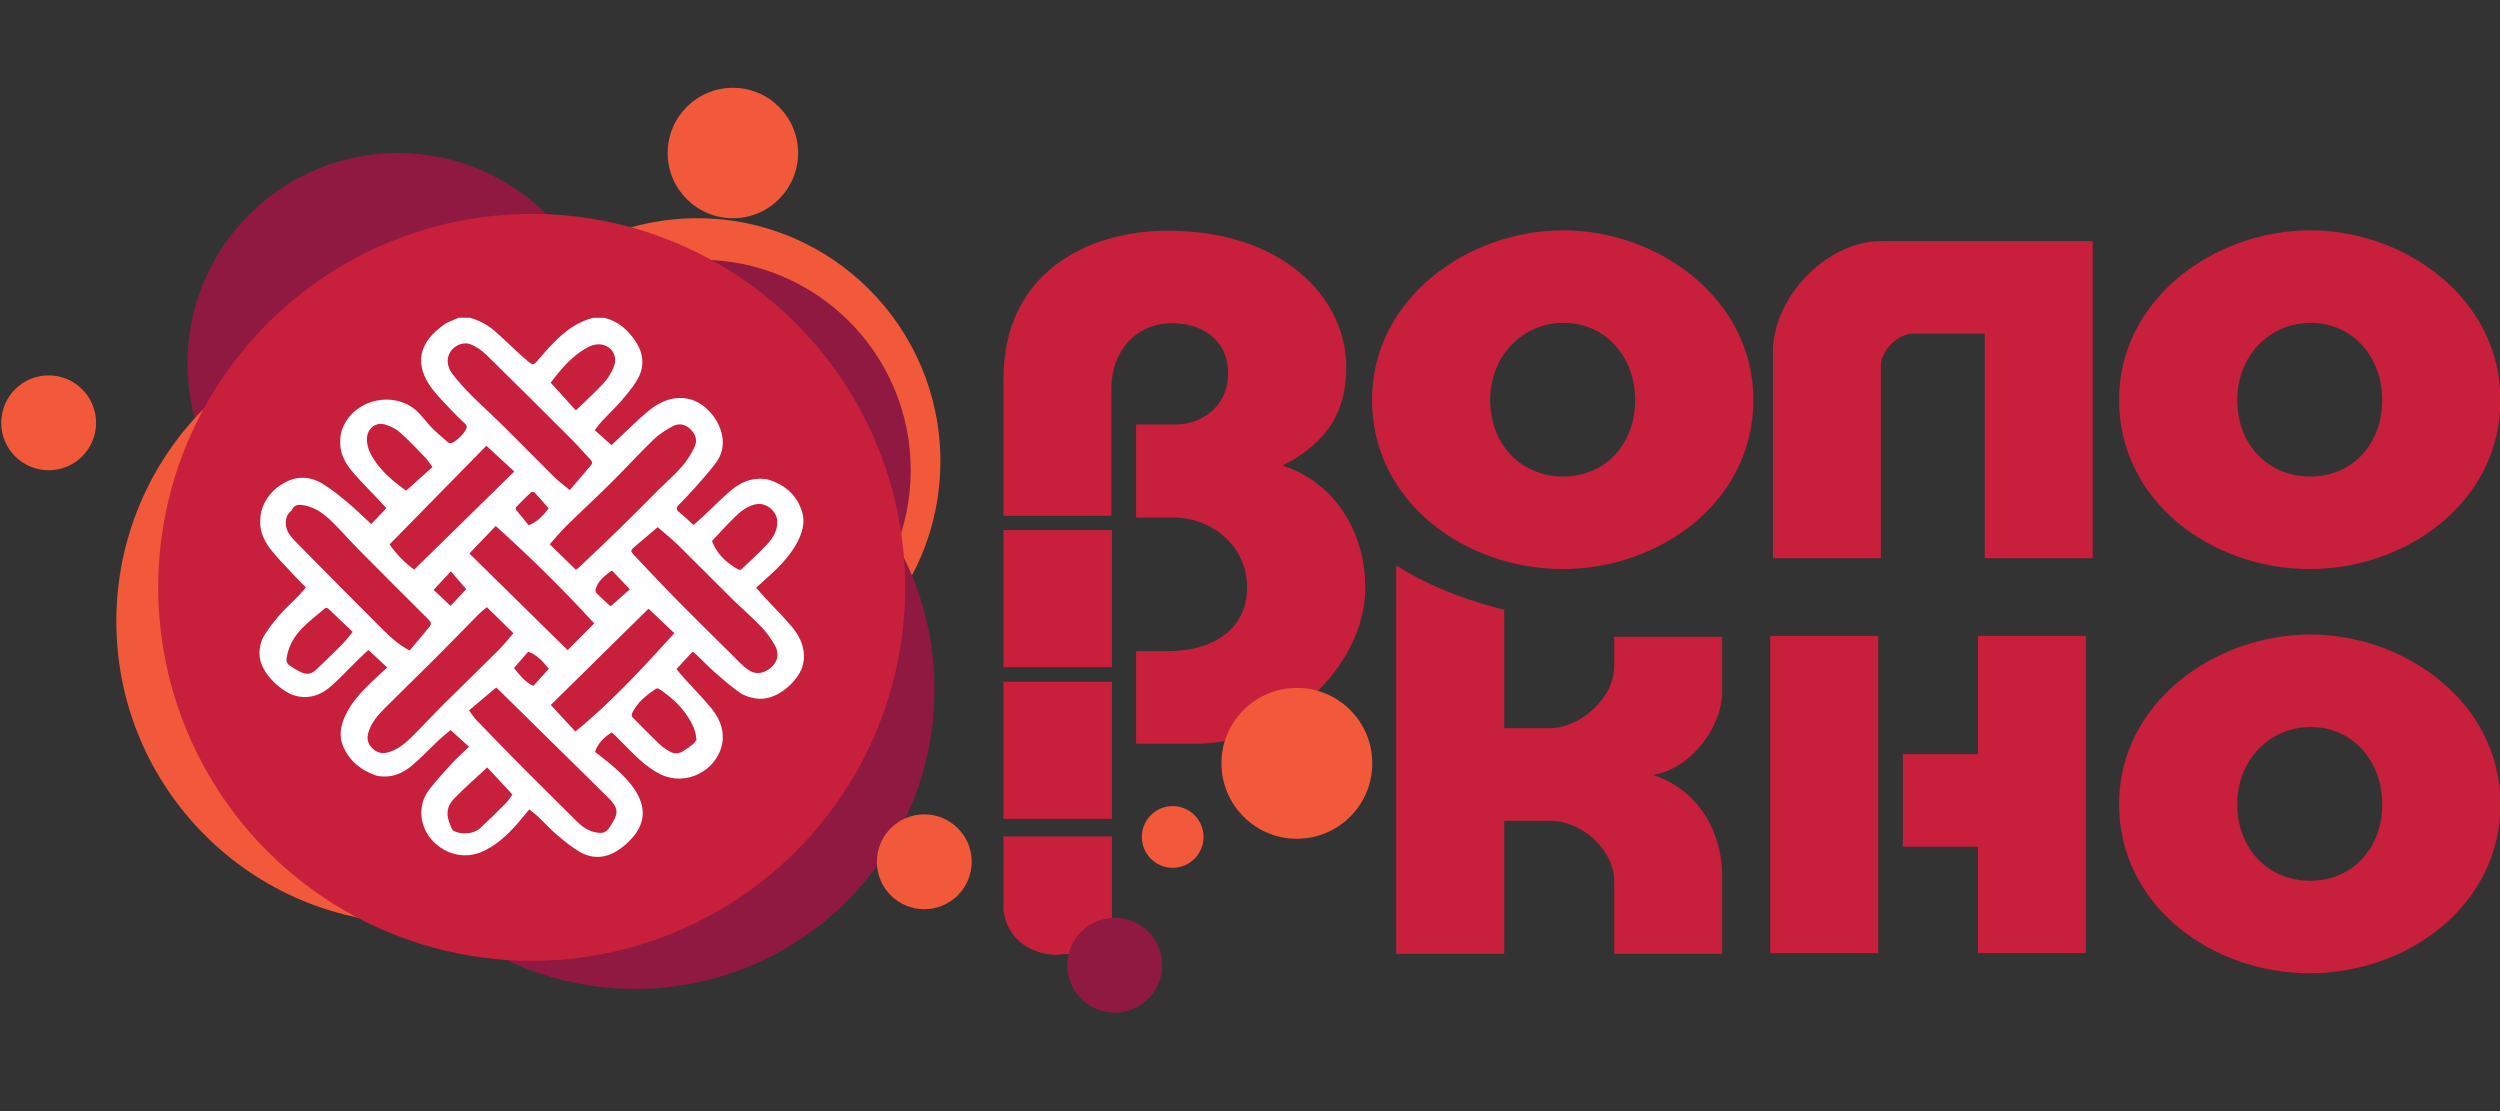
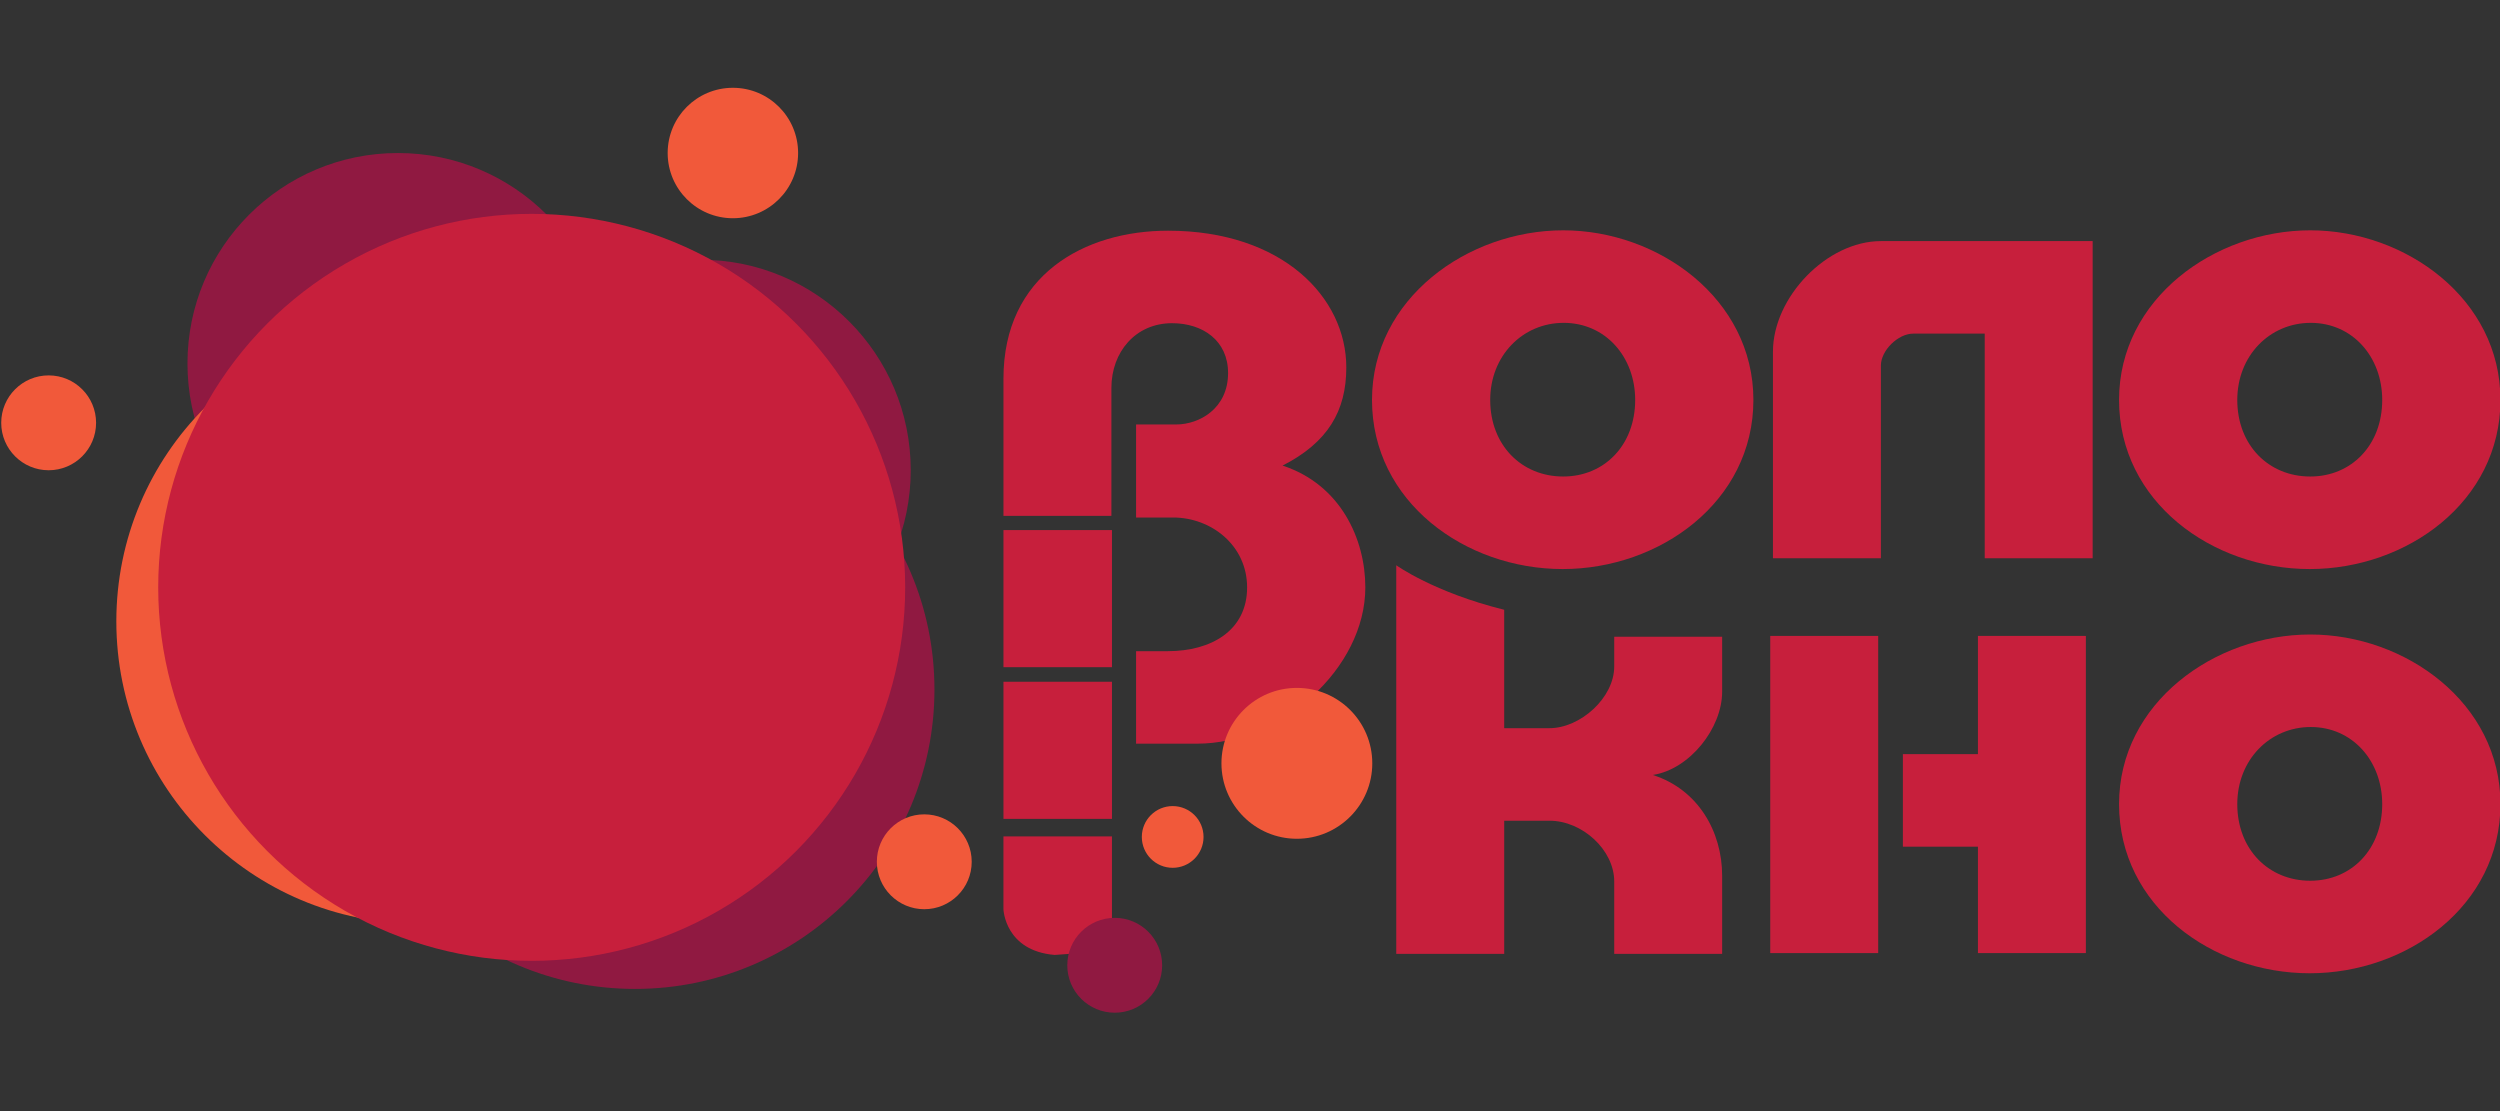
<svg xmlns="http://www.w3.org/2000/svg" version="1.1" id="Layer_1" x="0px" y="0px" width="180px" height="80px" viewBox="0 0 180 80" enable-background="new 0 0 180 80" xml:space="preserve">
  <rect x="0" y="0" width="180" height="80" fill="#333333" stroke="none" />
  <g>
    <g>
      <path fill="#C71F3C" d="M72.249,37.143v-9.875c0-7.476,5.848-10.658,11.843-10.658c8.252,0,12.842,4.811,12.842,9.844    c0,3.146-1.332,5.403-4.59,7.069c4.183,1.369,5.96,5.293,5.96,8.771c0,5.848-6.107,11.25-12.103,11.25h-4.403v-6.66h2.294    c3.109,0,5.7-1.48,5.7-4.59c0-3.034-2.59-5.034-5.33-5.034h-2.664v-6.698h2.886c1.666,0,3.738-1.148,3.738-3.702    c0-2.331-1.813-3.59-4.034-3.59c-2.628,0-4.367,2.073-4.367,4.664v9.208H72.249z" />
      <path fill="#C71F3C" d="M112.514,40.972c-7.031,0-13.73-4.849-13.73-12.176c0-7.291,6.884-12.213,13.768-12.213    c6.847,0,13.693,4.922,13.693,12.213C126.244,36.124,119.509,40.972,112.514,40.972z M107.295,28.796    c0,3.256,2.258,5.513,5.256,5.513c2.961,0,5.182-2.257,5.182-5.513c0-3.108-2.146-5.551-5.145-5.551    C109.627,23.246,107.295,25.613,107.295,28.796z" />
      <path fill="#C71F3C" d="M150.671,40.194h-7.771V24.021h-5.145c-1.109,0-2.331,1.223-2.331,2.295v13.879h-7.771V25.317    c0-3.924,3.886-7.958,7.771-7.958h15.247V40.194z" />
      <path fill="#C71F3C" d="M108.303,43.904v8.525h3.257c2.221,0,4.664-2.183,4.664-4.44v-2.146h7.771v3.959    c0,2.627-2.332,5.589-4.996,5.996c3.258,1.036,4.996,4.071,4.996,7.254v5.625h-7.771V63.46c0-2.257-2.295-4.369-4.664-4.369    h-3.257v9.587h-7.772V40.698C100.53,40.698,103.235,42.649,108.303,43.904z" />
      <path fill="#C71F3C" d="M127.458,45.786h7.773v22.836h-7.773V45.786z M142.411,68.622v-7.661h-5.403v-6.663h5.403v-8.512h7.771    v22.836H142.411z" />
      <path fill="#C71F3C" d="M166.301,40.972c-7.032,0-13.729-4.849-13.729-12.176c0-7.291,6.883-12.213,13.768-12.213    c6.846,0,13.693,4.922,13.693,12.213C180.032,36.124,173.297,40.972,166.301,40.972z M161.084,28.796    c0,3.256,2.255,5.513,5.255,5.513c2.96,0,5.181-2.257,5.181-5.513c0-3.108-2.145-5.551-5.144-5.551    C163.414,23.246,161.084,25.613,161.084,28.796z" />
      <path fill="#C71F3C" d="M166.301,70.075c-7.032,0-13.729-4.849-13.729-12.179c0-7.288,6.883-12.212,13.768-12.212    c6.846,0,13.693,4.924,13.693,12.212C180.032,65.227,173.297,70.075,166.301,70.075z M161.084,57.896    c0,3.258,2.255,5.517,5.255,5.517c2.96,0,5.181-2.259,5.181-5.517c0-3.106-2.145-5.551-5.144-5.551    C163.414,52.346,161.084,54.715,161.084,57.896z" />
    </g>
    <rect x="72.249" y="38.166" fill="#C71F3C" width="7.813" height="9.872" />
    <rect x="72.249" y="49.086" fill="#C71F3C" width="7.813" height="9.873" />
    <path fill="#C71F3C" d="M80.061,68.458v-8.239h-7.813v5.257c0,0,0.111,2.982,3.689,3.279L80.061,68.458z" />
    <path fill="#F1593A" d="M87.944,54.961c0-3,2.432-5.432,5.43-5.432c3,0,5.43,2.432,5.43,5.432c0,2.996-2.43,5.43-5.43,5.43   C90.376,60.391,87.944,57.957,87.944,54.961z" />
    <g>
-       <circle fill-rule="evenodd" clip-rule="evenodd" fill="#F1593A" cx="50.207" cy="33.213" r="17.501" />
      <circle fill-rule="evenodd" clip-rule="evenodd" fill="#901941" cx="28.651" cy="26.171" r="15.153" />
      <circle fill-rule="evenodd" clip-rule="evenodd" fill="#901941" cx="45.725" cy="49.646" r="21.556" />
      <path fill-rule="evenodd" clip-rule="evenodd" fill="#F1593A" d="M8.376,44.739c0-12.024,9.746-21.771,21.769-21.771    s21.769,9.747,21.769,21.771c0,12.021-9.747,21.769-21.769,21.769S8.376,56.76,8.376,44.739z" />
      <circle fill-rule="evenodd" clip-rule="evenodd" fill="#901941" cx="50.42" cy="33.854" r="15.153" />
      <circle fill-rule="evenodd" clip-rule="evenodd" fill="#C71F3C" cx="38.282" cy="42.289" r="26.891" />
      <g>
-         <path fill-rule="evenodd" clip-rule="evenodd" fill="#FFFFFF" d="M43.522,22.881c0.99,0.248,1.695,0.874,2.242,1.702     c0.596,0.899,0.663,1.847,0.112,2.775c-0.321,0.536-0.73,1.027-1.141,1.502c-0.438,0.506-0.931,0.966-1.39,1.456     c-0.184,0.199-0.339,0.422-0.524,0.655c0.407,0.364,0.796,0.71,1.205,1.079c0.201-0.191,0.39-0.369,0.58-0.548     c0.667-0.623,1.313-1.273,2.011-1.858c0.654-0.545,1.397-0.966,2.283-0.99c0.304-0.006,0.625,0.034,0.914,0.128     c1.271,0.424,2.289,1.894,2.225,3.18c-0.024,0.507-0.2,0.982-0.502,1.376c-0.457,0.601-0.959,1.168-1.46,1.736     c-0.388,0.437-0.799,0.85-1.201,1.274c-0.183,0.19-0.215,0.344,0.032,0.537c0.35,0.274,0.668,0.591,1.026,0.915     c0.234-0.209,0.461-0.403,0.68-0.606c0.637-0.599,1.253-1.222,1.913-1.796c0.545-0.478,1.174-0.848,1.916-0.915     c0.331-0.027,0.695-0.021,1.001,0.086c1.144,0.396,1.982,1.138,2.321,2.337c0.193,0.684,0.028,1.348-0.277,1.976     c-0.446,0.913-1.115,1.657-1.846,2.345c-0.38,0.359-0.776,0.702-1.195,1.082c0.205,0.237,0.392,0.471,0.595,0.688     c0.641,0.691,1.314,1.355,1.925,2.069c0.506,0.598,0.892,1.277,0.916,2.098c0.005,0.23-0.021,0.466-0.069,0.69     c-0.216,1.014-1.732,2.573-3.206,2.453c-0.524-0.046-1.024-0.194-1.44-0.501c-0.593-0.435-1.157-0.914-1.708-1.402     c-0.451-0.398-0.867-0.837-1.303-1.254c-0.082-0.079-0.183-0.142-0.293-0.228c-0.381,0.413-0.754,0.818-1.157,1.252     c0.185,0.221,0.357,0.438,0.544,0.643c0.657,0.729,1.349,1.428,1.97,2.185c0.512,0.622,0.854,1.348,0.818,2.19     c-0.006,0.144-0.026,0.29-0.058,0.431c-0.428,1.918-2.63,2.994-4.39,2.143c-0.77-0.374-1.411-0.928-2.016-1.52     c-0.39-0.382-0.764-0.775-1.15-1.161c-0.123-0.121-0.254-0.235-0.384-0.353c-0.543,0.354-0.985,0.76-1.198,1.402     c0.286,0.225,0.583,0.453,0.876,0.689c0.718,0.585,1.407,1.197,1.938,1.966c0.926,1.34,0.82,2.6-0.335,3.753     c-0.238,0.237-0.502,0.461-0.783,0.649c-0.89,0.6-1.847,0.687-2.778,0.153c-0.592-0.338-1.129-0.785-1.654-1.228     c-0.48-0.407-0.904-0.883-1.362-1.315c-0.198-0.187-0.417-0.344-0.64-0.525c-0.308,0.374-0.587,0.73-0.889,1.07     c-0.739,0.834-1.552,1.583-2.604,2.016c-2.041,0.84-4.399-0.831-4.27-3.021c0.032-0.565,0.247-1.089,0.592-1.527     c0.5-0.64,1.047-1.245,1.599-1.845c0.384-0.413,0.805-0.786,1.237-1.201c-0.459-0.416-0.872-0.791-1.328-1.205     c-0.281,0.237-0.571,0.462-0.835,0.711c-0.623,0.587-1.211,1.211-1.856,1.772c-0.627,0.543-1.348,0.92-2.222,0.858     c-0.154-0.012-0.314-0.021-0.46-0.072c-1.062-0.356-1.872-1.015-2.339-2.046c-0.333-0.739-0.222-1.48,0.1-2.201     c0.436-0.955,1.129-1.716,1.874-2.434c0.376-0.363,0.768-0.713,1.174-1.091c-0.444-0.417-0.88-0.824-1.351-1.262     c-0.243,0.226-0.478,0.438-0.703,0.66c-0.665,0.652-1.304,1.339-1.998,1.957c-0.554,0.49-1.216,0.803-1.99,0.769     c-0.145-0.007-0.289-0.03-0.431-0.056c-1.028-0.198-2.57-1.585-2.704-2.827c-0.062-0.59,0.06-1.136,0.366-1.615     c0.324-0.506,0.694-0.985,1.09-1.435c0.418-0.472,0.892-0.895,1.333-1.346c0.189-0.194,0.355-0.407,0.539-0.611     c-0.25-0.253-0.48-0.474-0.697-0.705c-0.594-0.64-1.215-1.259-1.766-1.936c-0.488-0.602-0.848-1.297-0.837-2.098     c0.007-0.39,0.076-0.802,0.227-1.156c0.349-0.803,0.959-1.389,1.753-1.756c0.863-0.398,1.732-0.292,2.514,0.183     c0.659,0.4,1.26,0.901,1.855,1.395c0.566,0.473,1.092,0.997,1.651,1.512c0.306-0.319,0.686-0.717,1.092-1.142     c-0.192-0.207-0.366-0.4-0.545-0.589c-0.624-0.666-1.274-1.31-1.87-2.001c-0.484-0.565-0.865-1.213-0.908-1.98     c-0.021-0.368,0.012-0.766,0.139-1.112c0.789-2.157,3.724-2.854,5.408-1.287c0.388,0.362,0.686,0.817,1.062,1.197     c0.352,0.359,0.749,0.671,1.125,1.003c0.159,0.141,0.303,0.1,0.467-0.014c0.35-0.24,0.651-0.518,0.856-0.897     c0.081-0.153,0.074-0.261-0.049-0.38c-0.345-0.331-0.689-0.66-1.015-1.007c-0.461-0.488-0.94-0.962-1.346-1.492     c-1.386-1.813-0.974-3.381,0.811-4.649c0.317-0.225,0.708-0.338,1.066-0.505c0.272,0,0.545,0,0.817,0     c0.65,0.188,1.239,0.493,1.756,0.933c0.301,0.259,0.592,0.534,0.883,0.803c0.496,0.455,0.97,0.93,1.484,1.357     c0.437,0.367,0.45,0.336,0.812-0.087c1.1-1.278,2.207-2.55,3.934-3.005C42.979,22.881,43.25,22.88,43.522,22.881z M47.351,37.955     c-0.557,0.473-1.054,0.908-1.563,1.329c-0.422,0.354-0.442,0.361-0.056,0.772c1.026,1.09,2.054,2.177,3.104,3.244     c1.276,1.295,2.573,2.566,3.867,3.842c0.37,0.369,0.721,0.767,1.142,1.068c0.568,0.404,1.167,0.301,1.719-0.191     c0.438-0.39,0.558-0.977,0.223-1.563c-0.271-0.475-0.596-0.935-0.976-1.327c-0.714-0.74-1.498-1.412-2.232-2.136     c-1.259-1.242-2.495-2.509-3.757-3.747C48.359,38.794,47.85,38.39,47.351,37.955z M29.497,46.835     c0.473-0.566,0.927-1.12,1.393-1.667c0.183-0.213,0.172-0.359-0.042-0.57c-1.703-1.689-3.399-3.389-5.088-5.095     c-0.614-0.622-1.188-1.286-1.811-1.896c-0.569-0.561-1.195-1.057-2.012-1.216c-0.363-0.073-0.711-0.1-0.92,0.312     c-0.045,0.091-0.142,0.159-0.211,0.238c-0.181,0.208-0.236,0.449-0.232,0.726c0.009,0.594,0.373,0.99,0.744,1.369     c2.074,2.104,4.149,4.206,6.242,6.293C28.126,45.892,28.724,46.438,29.497,46.835z M41.024,35.286     c0.53-0.621,1.012-1.189,1.501-1.758c0.135-0.156,0.146-0.277-0.015-0.442c-0.447-0.459-0.857-0.954-1.311-1.405     c-2.048-2.05-4.1-4.095-6.169-6.122c-0.318-0.31-0.709-0.588-1.116-0.756c-0.732-0.302-1.616,0.297-1.676,1.079     c-0.034,0.427,0.143,0.807,0.399,1.124c0.394,0.492,0.811,0.97,1.255,1.412c0.792,0.79,1.625,1.54,2.418,2.325     c1.215,1.202,2.408,2.428,3.624,3.631C40.265,34.699,40.647,34.972,41.024,35.286z M41.46,41.021     c0.059-0.043,0.146-0.088,0.218-0.154c0.996-0.951,2.001-1.894,2.987-2.858c0.946-0.923,1.871-1.866,2.808-2.8     c0.554-0.546,1.143-1.06,1.652-1.644c0.356-0.411,0.648-0.893,0.884-1.384c0.235-0.487,0.059-0.945-0.333-1.312     c-0.382-0.353-0.835-0.407-1.263-0.168c-0.478,0.265-0.958,0.565-1.348,0.941c-1.053,1.021-2.045,2.104-3.087,3.138     c-1.049,1.041-2.135,2.041-3.189,3.076c-0.426,0.42-0.805,0.887-1.206,1.333C40.225,39.817,40.83,40.405,41.46,41.021z      M35.057,43.716c-0.185,0.161-0.404,0.321-0.594,0.514c-1.034,1.04-2.051,2.098-3.092,3.136c-1.221,1.223-2.469,2.422-3.69,3.65     c-0.483,0.487-0.941,1.012-1.148,1.692c-0.129,0.412-0.085,0.801,0.237,1.13c0.325,0.336,0.707,0.459,1.162,0.333     c0.671-0.178,1.196-0.604,1.67-1.071c0.778-0.763,1.512-1.568,2.282-2.338c1.316-1.31,2.655-2.599,3.969-3.911     c0.395-0.396,0.743-0.836,1.113-1.26C36.312,44.948,35.693,44.343,35.057,43.716z M33.771,51.146     c0.187,0.246,0.329,0.492,0.522,0.69c1.182,1.223,2.362,2.443,3.562,3.65c1.209,1.22,2.442,2.414,3.654,3.632     c0.379,0.38,0.788,0.683,1.32,0.797c0.582,0.124,0.804,0.046,1.1-0.404c0.661-1.009,0.628-1.33-0.24-2.185     c-2.575-2.534-5.151-5.07-7.726-7.604c-0.063-0.062-0.126-0.117-0.238-0.22C35.086,50.041,34.452,50.573,33.771,51.146z      M42.787,44.886c-2.247-2.438-4.606-4.785-7.096-7.013c-0.639,0.67-1.262,1.317-1.896,1.979c2.382,2.345,4.731,4.657,7.074,6.957     C41.519,46.157,42.15,45.526,42.787,44.886z M41.427,52.669c2.577-2.099,4.847-4.578,7.127-7.078     c-0.677-0.643-1.307-1.239-1.861-1.764c-2.319,2.28-4.678,4.604-7.037,6.931C40.233,51.384,40.805,51.997,41.427,52.669z      M35.019,32.094c-2.333,2.377-4.645,4.734-6.966,7.1c0.507,0.745,1.124,1.354,1.768,1.819c2.407-2.36,4.8-4.704,7.206-7.063     C36.342,33.317,35.69,32.714,35.019,32.094z M51.263,38.95c0.323,0.886,1.008,1.566,1.901,2.057     c0.056,0.031,0.178,0.017,0.224-0.023c0.632-0.601,1.284-1.187,1.873-1.825c0.428-0.465,0.75-1.009,0.694-1.698     c-0.052-0.667-0.783-1.265-1.442-1.169c-0.66,0.098-1.152,0.497-1.605,0.933C52.35,37.765,51.834,38.346,51.263,38.95z      M50.17,53.209c-0.016-0.013-0.033-0.026-0.05-0.038c-0.005-0.086,0.001-0.176-0.021-0.26c-0.046-0.188-0.087-0.379-0.165-0.554     c-0.525-1.184-1.412-2.045-2.47-2.748c-0.057-0.04-0.177-0.055-0.23-0.018c-0.709,0.466-1.364,0.996-1.736,1.789     c-0.03,0.069-0.007,0.213,0.048,0.267c0.638,0.651,1.276,1.302,1.937,1.934c0.213,0.205,0.472,0.374,0.727,0.522     c0.303,0.178,0.638,0.183,0.94,0c0.272-0.163,0.532-0.351,0.78-0.55C50.034,53.468,50.091,53.325,50.17,53.209z M31.134,33.628     c-0.176-0.238-0.313-0.476-0.5-0.669c-0.605-0.627-1.204-1.265-1.857-1.843c-0.292-0.259-0.685-0.441-1.062-0.552     c-0.683-0.2-1.275,0.303-1.296,1.015c-0.013,0.506,0.165,0.949,0.416,1.366c0.602,0.99,1.47,1.714,2.409,2.383     C29.868,34.765,30.48,34.214,31.134,33.628z M35.08,55.253c-0.824,0.771-1.624,1.466-2.359,2.222     c-0.703,0.719-0.573,1.407-0.163,2.246c0.016,0.039,0.062,0.072,0.101,0.093c0.54,0.308,1.454,0.237,1.914-0.185     c0.635-0.586,1.25-1.193,1.857-1.81c0.199-0.204,0.346-0.456,0.464-0.613C36.277,56.542,35.696,55.916,35.08,55.253z      M25.395,45.499c-0.601-0.571-1.167-1.105-1.723-1.645c-0.115-0.11-0.209-0.114-0.325-0.012c-0.527,0.454-1.088,0.877-1.573,1.37     c-0.534,0.54-0.933,1.184-1.097,1.946c-0.107,0.496-0.061,0.624,0.379,0.894c0.172,0.106,0.345,0.211,0.528,0.304     c0.485,0.248,0.814,0.209,1.213-0.169c0.626-0.596,1.248-1.195,1.856-1.81C24.917,46.11,25.143,45.801,25.395,45.499z      M41.464,29.55c0.714-0.694,1.397-1.316,2.021-1.99c0.297-0.318,0.53-0.724,0.7-1.126c0.29-0.694-0.047-1.393-0.718-1.59     c-0.411-0.122-0.807-0.025-1.175,0.178c-1.142,0.619-1.931,1.595-2.643,2.53C40.25,28.213,40.824,28.847,41.464,29.55z      M43.959,43.657c0.464-0.411,0.92-0.813,1.389-1.229c-0.438-0.461-0.864-0.905-1.288-1.352c-0.507,0.36-0.979,0.722-1.171,1.317     c-0.03,0.092-0.002,0.251,0.06,0.314C43.271,43.033,43.613,43.333,43.959,43.657z M37.01,48.097     c0.406,0.499,0.766,1.003,1.394,1.287c0.368-0.408,0.736-0.814,1.108-1.227c-0.389-0.489-0.818-0.997-1.482-1.235     C37.693,47.312,37.363,47.69,37.01,48.097z M39.502,36.597c-0.339-0.385-0.666-0.766-1.011-1.132     c-0.044-0.049-0.212-0.059-0.257-0.017c-0.366,0.341-0.72,0.694-1.066,1.054c-0.038,0.039-0.034,0.17,0.005,0.219     c0.291,0.372,0.598,0.734,0.894,1.096C38.701,37.579,39.112,37.11,39.502,36.597z M31.217,42.469     c0.388,0.363,0.801,0.755,1.225,1.153c0.385-0.413,0.751-0.804,1.125-1.203c-0.344-0.401-0.715-0.83-1.104-1.281     C32.043,41.585,31.647,42.01,31.217,42.469z" />
-       </g>
+         </g>
      <circle fill-rule="evenodd" clip-rule="evenodd" fill="#F1593A" cx="52.768" cy="11.017" r="4.696" />
      <circle fill-rule="evenodd" clip-rule="evenodd" fill="#F1593A" cx="3.503" cy="30.443" r="3.415" />
      <circle fill-rule="evenodd" clip-rule="evenodd" fill="#F1593A" cx="66.548" cy="62.048" r="3.415" />
      <circle fill-rule="evenodd" clip-rule="evenodd" fill="#F1593A" cx="84.433" cy="60.26" r="2.222" />
      <circle fill-rule="evenodd" clip-rule="evenodd" fill="#901941" cx="80.26" cy="69.5" r="3.415" />
    </g>
  </g>
</svg>